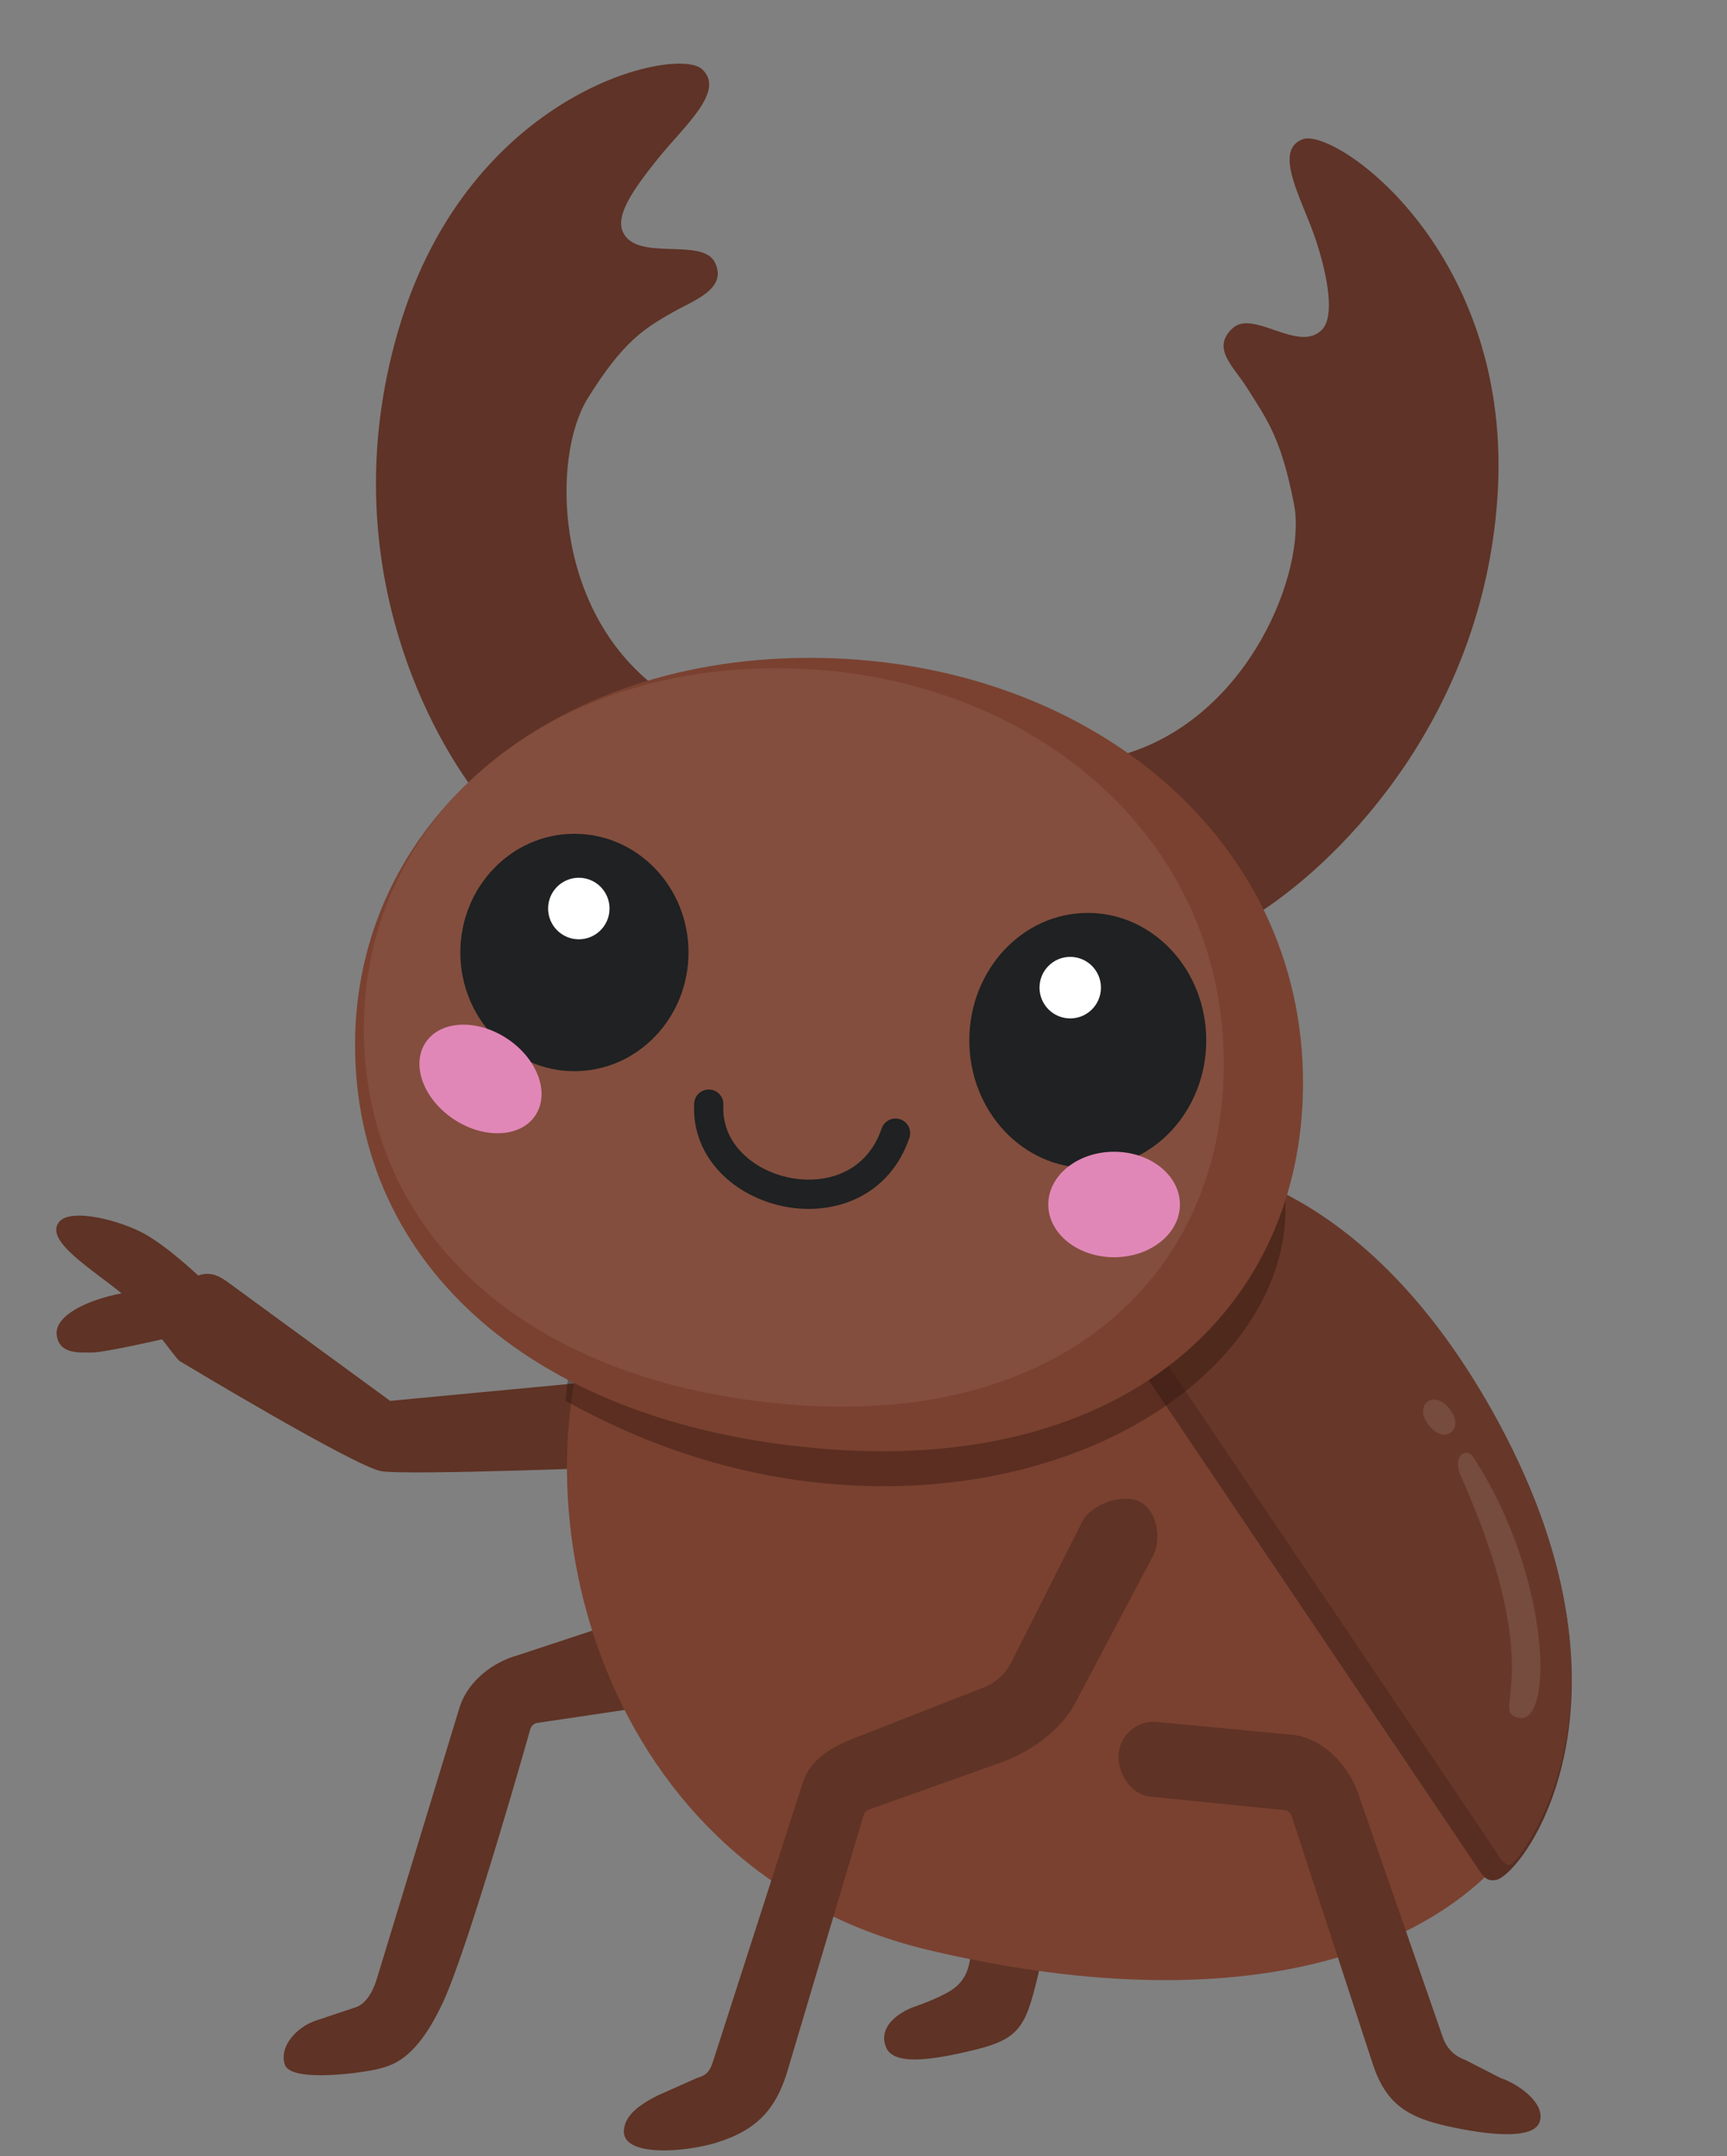
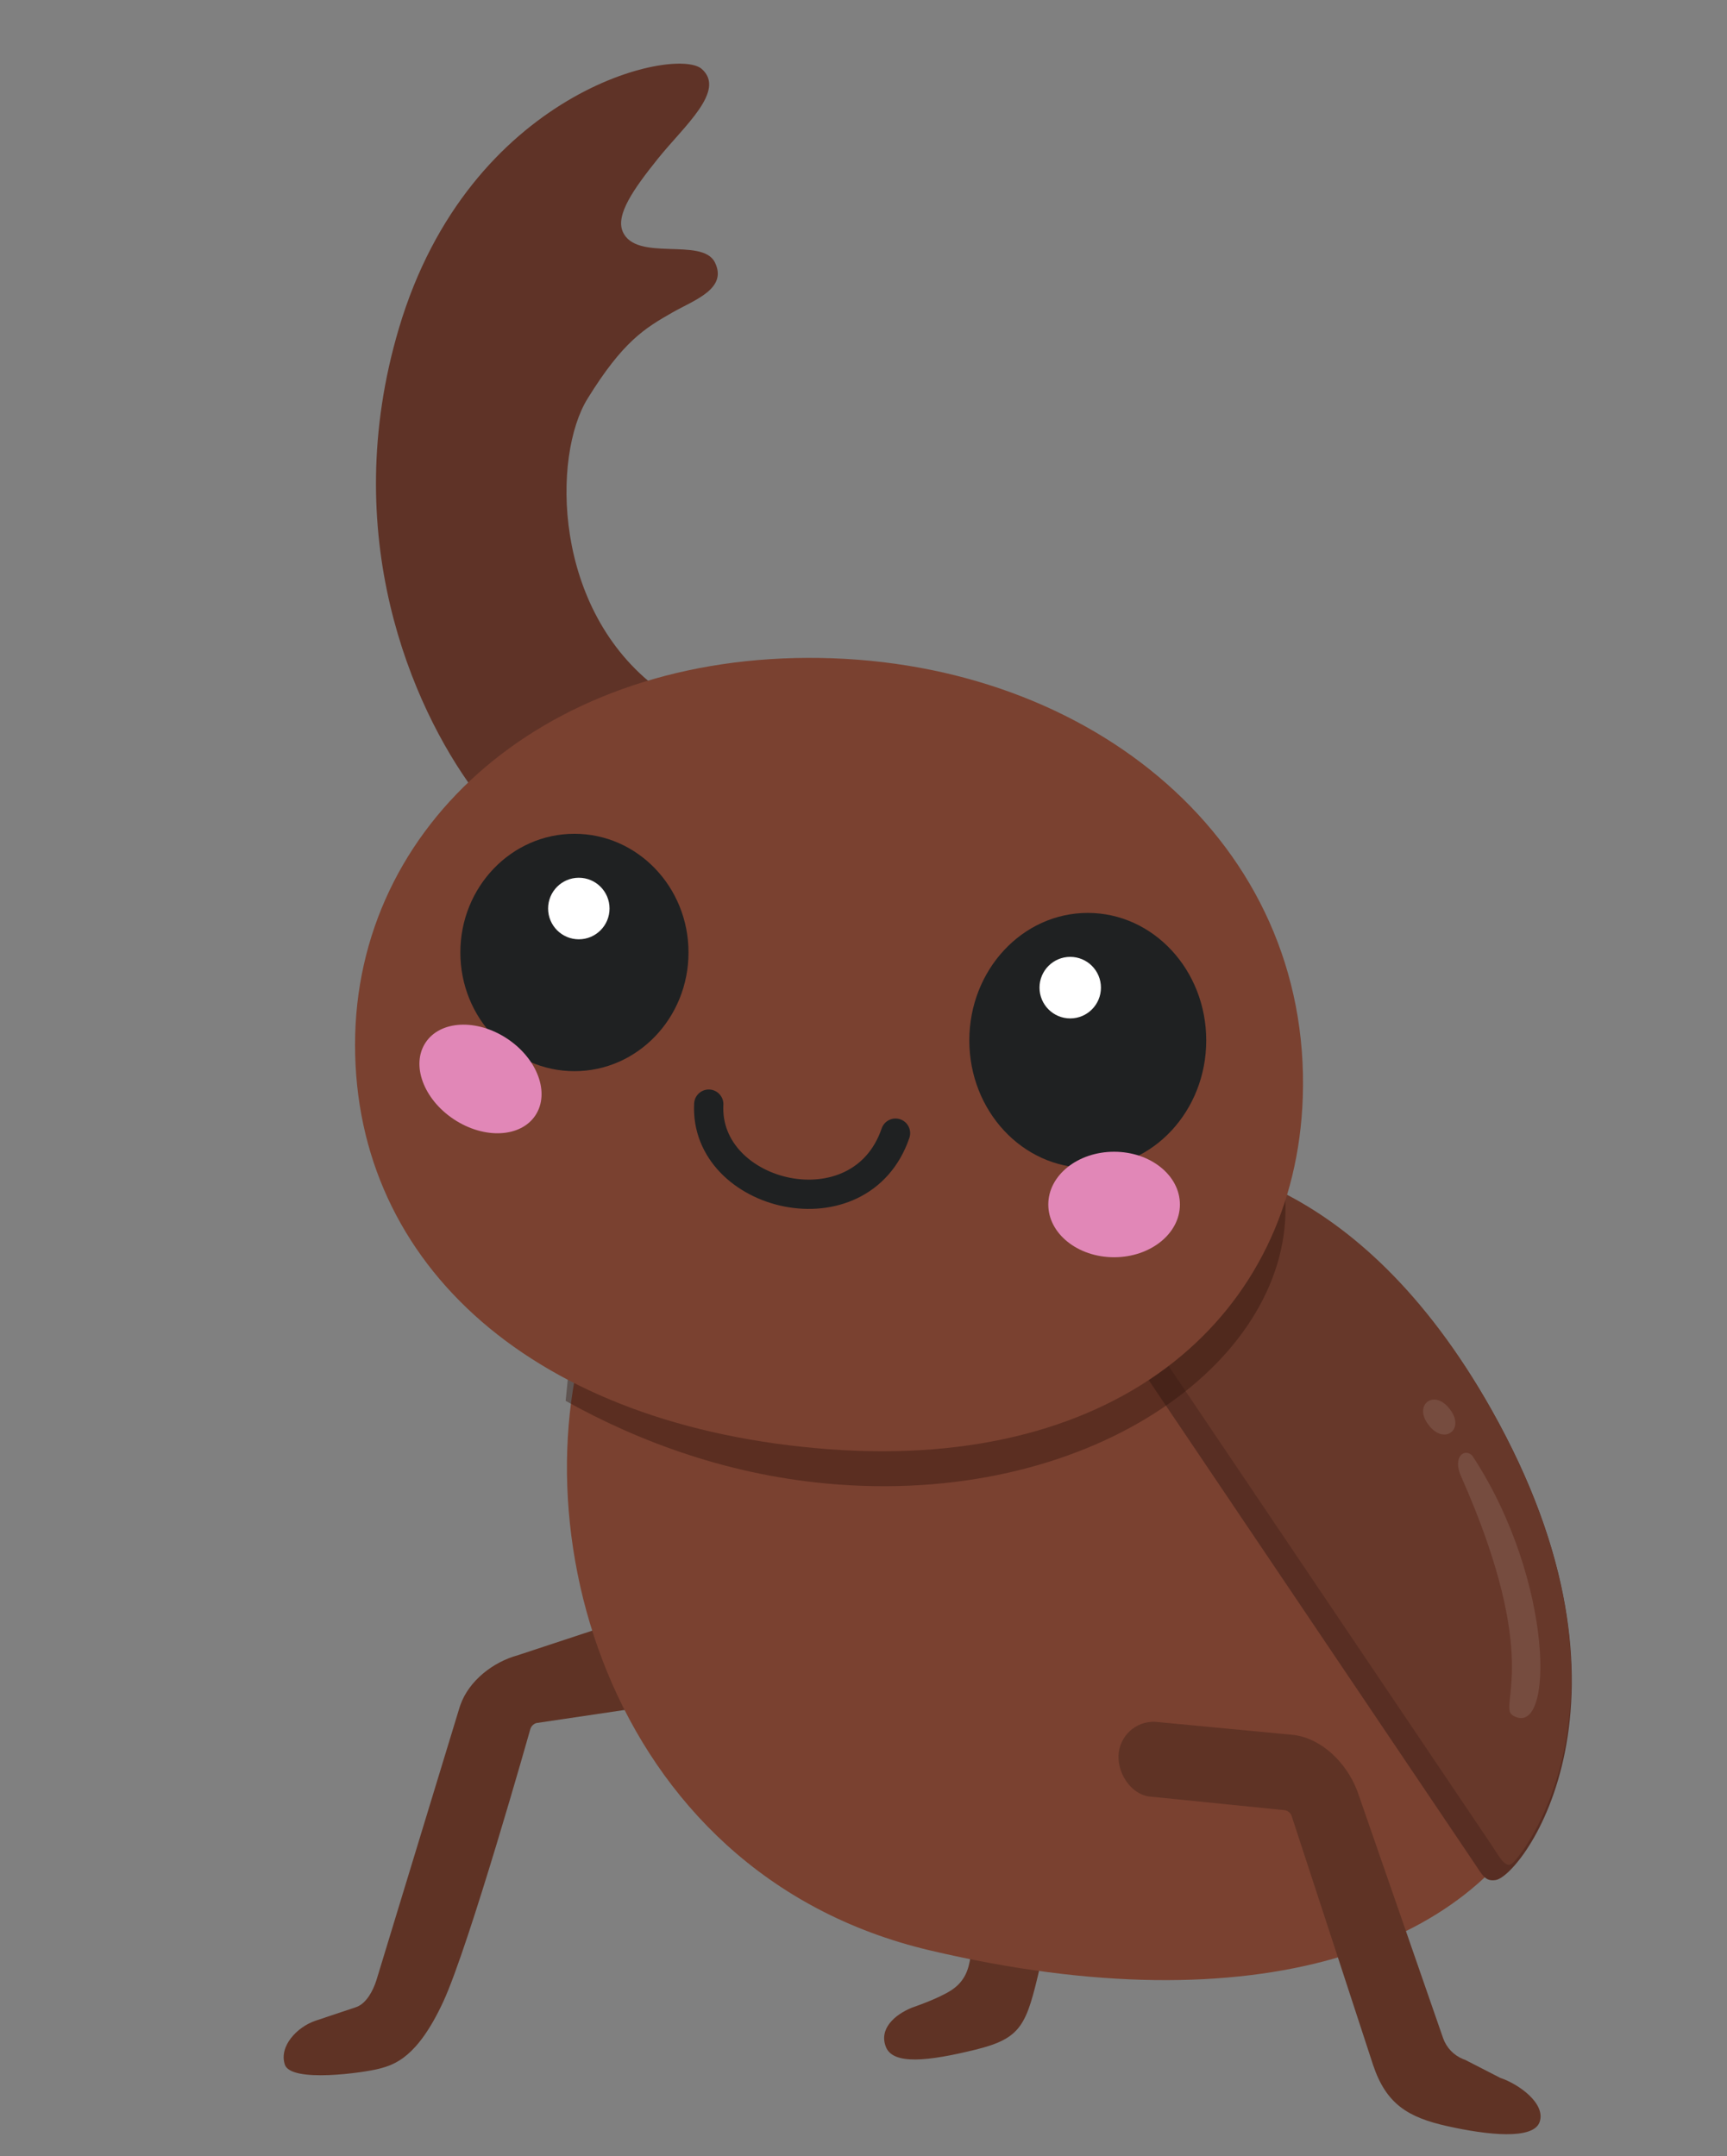
<svg xmlns="http://www.w3.org/2000/svg" fill="none" height="100%" overflow="visible" preserveAspectRatio="none" style="display: block;" viewBox="0 0 177 221" width="100%">
  <rect x="0" y="0" width="177" height="221" fill="#808080" stroke="none" />
  <g id="Frame 36">
    <g id="Group 81">
      <g id="Group 147">
        <g id="Group 79">
          <path d="M65.169 165.65C67.086 165.127 69.466 166.836 69.989 168.757C70.512 170.677 69.334 174.224 67.417 174.748L54.981 176.593C54.724 176.664 54.513 176.844 54.402 177.083L54.361 177.188C54.361 177.188 48.081 199.441 45.425 205.164C42.769 210.887 40.437 211.605 38.863 212.02C37.29 212.434 29.823 213.494 29.195 211.605C28.566 209.717 30.458 207.729 32.342 207.1L36.389 205.748L36.591 205.674C37.582 205.276 38.245 203.994 38.573 202.968L47.1 174.991L47.182 174.748C48.067 172.251 50.526 170.339 53.087 169.639L65.169 165.65Z" fill="#5F3325" id="Vector 29 (Stroke)" />
          <path d="M99.863 197.84C100.231 195.969 102.004 194.696 103.909 194.973C105.875 195.259 107.238 197.087 106.953 199.057L106.585 201.6C105.191 207.55 104.741 208.902 99.935 210.079C95.128 211.256 91.543 211.649 90.801 209.803C90.059 207.957 91.656 206.492 93.499 205.748C93.499 205.748 96.197 204.847 97.546 203.946C98.895 203.045 99.28 201.836 99.464 200.565L99.832 198.023L99.863 197.84Z" fill="#5F3325" id="Vector 31 (Stroke)" />
-           <path d="M64.271 150.332C66.254 150.225 67.969 147.621 67.862 145.633C67.756 143.646 65.805 141.215 63.821 141.321L39.987 143.574L23.349 131.409C22.338 130.656 21.411 130.326 20.311 130.729C20.311 130.729 17.239 127.805 14.806 126.453C12.373 125.102 7.102 123.682 5.985 125.328C4.683 127.246 9.409 130.058 12.462 132.556C8.959 133.212 5.575 134.839 5.812 136.816C6.049 138.792 8.06 138.618 9.409 138.618C10.757 138.618 16.604 137.266 16.604 137.266C16.818 137.475 18.145 139.34 18.416 139.495C18.416 139.495 36.391 150.332 39.089 150.782C41.786 151.233 64.271 150.332 64.271 150.332Z" fill="#5F3325" id="Vector 32 (Stroke)" />
        </g>
        <path d="M158.253 184.122C151.033 199.441 129.024 207.842 95.298 199.891C61.572 191.941 52.118 154.387 61.572 132.312C72.147 107.616 91.743 103.869 119.131 115.642C146.561 124.652 165.473 168.804 158.253 184.122Z" fill="#7A4130" id="Ellipse 26" />
        <path d="M151.058 190.88L116.433 139.519L115.084 119.245C121.829 117.743 139.367 120.596 152.857 144.475C169.648 174.196 156.005 192.232 153.307 192.682C152.242 192.86 151.958 192.232 151.058 190.88Z" fill="#582E23" id="Vector 45" />
        <path d="M152.857 189.078L118.232 137.717L115.084 119.245C121.829 117.743 139.208 120.164 152.857 144.475C169.046 173.309 156.455 189.529 155.105 190.88C154.342 191.645 153.756 190.43 152.857 189.078Z" fill="#67382A" id="Vector 46" />
        <g id="Group 78">
          <path d="M40.886 33.642C34.591 54.818 42.235 72.389 48.531 80.949L67.444 70.587C56.625 62.477 56.597 46.708 60.222 40.851C63.847 34.994 66.068 33.642 68.954 32.004C71.167 30.748 74.612 29.587 73.264 26.885C71.963 24.277 65.17 26.885 63.821 23.731C63.09 22.023 64.9 19.409 67.445 16.241C70.115 12.918 74.45 9.272 71.914 7.061C69.251 4.737 48.119 9.313 40.886 33.642Z" fill="#5F3327" id="Vector 43" />
          <path d="M85.854 152.143C112.512 154.136 132.621 139.069 131.722 122.849L130.823 121.948C127.825 130.809 113.825 149.251 89.002 146.728C64.18 144.205 59.023 140.12 58.424 139.069L57.974 143.574C65.509 147.772 74.911 151.324 85.854 152.143Z" fill="#2D130B" fill-opacity="0.4" id="Ellipse 30" />
-           <path d="M153.46 51.17C151.884 73.208 137.932 87.784 129.024 93.564L115.084 77.345C128.065 73.587 133.948 58.426 132.621 51.664C131.295 44.901 129.923 43.104 127.779 39.704C126.42 37.549 124.111 35.694 126.326 33.642C128.462 31.663 133.125 36.254 135.499 33.781C136.784 32.442 136.134 28.495 134.87 24.632C133.543 20.577 130.369 15.441 133.521 14.269C136.831 13.038 155.271 25.849 153.46 51.17Z" fill="#5F3327" id="Vector 44" />
          <path d="M133.521 112.487C132.761 134.55 115.084 150.782 84.955 148.53C54.826 146.277 36.389 129.723 36.389 107.08C36.389 84.437 56.175 66.982 84.056 67.433C111.936 67.883 134.42 86.356 133.521 112.487Z" fill="#7A4130" id="Ellipse 27" />
-           <path d="M125.403 110.428C124.714 130.965 108.677 146.075 81.346 143.978C54.014 141.881 37.289 126.472 37.289 105.395C37.289 84.318 55.238 68.07 80.53 68.49C105.822 68.909 126.219 86.104 125.403 110.428Z" fill="white" fill-opacity="0.07" id="Ellipse 31" />
          <g id="Group 76">
            <ellipse cx="58.873" cy="97.619" fill="#1F2122" id="Ellipse 28" rx="11.692" ry="12.165" />
            <ellipse cx="59.323" cy="93.114" fill="white" id="Ellipse 29" rx="3.148" ry="3.154" />
          </g>
          <g id="Group 77">
            <ellipse cx="111.486" cy="106.63" fill="#1F2122" id="Ellipse 28_2" rx="12.141" ry="13.066" />
            <ellipse cx="109.687" cy="101.223" fill="white" id="Ellipse 29_2" rx="3.148" ry="3.154" />
          </g>
          <ellipse cx="6.749" cy="4.953" fill="#E187B7" id="Ellipse 28_3" rx="6.749" ry="4.953" transform="matrix(0.835 0.551 -0.549 0.836 46.329 102.723)" />
          <ellipse cx="114.184" cy="123.448" fill="#E187B7" id="Ellipse 29_3" rx="6.745" ry="5.406" />
          <path d="M72.64 113.163C72.141 122.724 88.193 126.663 91.782 116.136" id="Vector 3" stroke="#1F2122" stroke-linecap="round" stroke-width="3" />
        </g>
        <g id="Group 80">
-           <path d="M111.036 155.738C112.022 154.107 115.187 153.022 116.882 153.936C118.576 154.851 119.047 157.62 118.231 159.343L118.147 159.508L110.137 174.661C108.72 177.298 105.726 179.429 102.942 180.518L89.043 185.46C88.825 185.546 88.649 185.713 88.552 185.925L88.516 186.018L80.6 212.613C79.493 215.986 77.76 218.267 73.424 219.6C70.115 220.616 63.82 221.067 63.938 218.379C64.008 216.787 65.618 215.66 67.417 214.759L71.464 212.957L71.683 212.892C72.759 212.534 72.906 211.792 73.263 210.704L82.257 182.771L82.41 182.345C83.231 180.244 85.31 179.016 87.421 178.191L100.801 172.958C101.995 172.492 102.984 171.616 103.591 170.486L110.945 155.9L111.036 155.738Z" fill="#5F3325" id="Vector 28 (Stroke)" />
          <path d="M118.714 176.496C116.745 176.229 114.933 177.612 114.667 179.584C114.401 181.557 115.814 183.856 117.782 184.122L131.651 185.522C131.945 185.561 132.197 185.743 132.33 186.003L132.38 186.118L140.716 211.605C142.065 215.66 144.313 217.012 148.36 217.913C152.407 218.814 157.176 219.351 157.804 217.462C158.432 215.574 155.641 213.586 153.756 212.957L150.158 211.11L149.962 211.038C148.997 210.652 148.242 209.864 147.898 208.874L139.176 183.75L139.077 183.482C138.015 180.736 135.55 178.211 132.622 177.815L118.714 176.496Z" fill="#5F3325" id="Vector 30 (Stroke)" />
        </g>
        <g id="Group 70">
          <path d="M150.904 149.204C159.345 162.019 159.333 178.421 155.037 175.81C153.475 174.86 158.129 170.239 149.767 151.357C148.808 149.296 150.13 148.355 150.904 149.204Z" fill="white" id="Vector" opacity="0.1" />
          <path d="M148.57 144.396C150.219 146.457 148.049 148.164 146.44 146.072C144.792 144.011 146.962 142.303 148.57 144.396Z" fill="white" id="Vector_2" opacity="0.1" />
        </g>
      </g>
    </g>
  </g>
</svg>